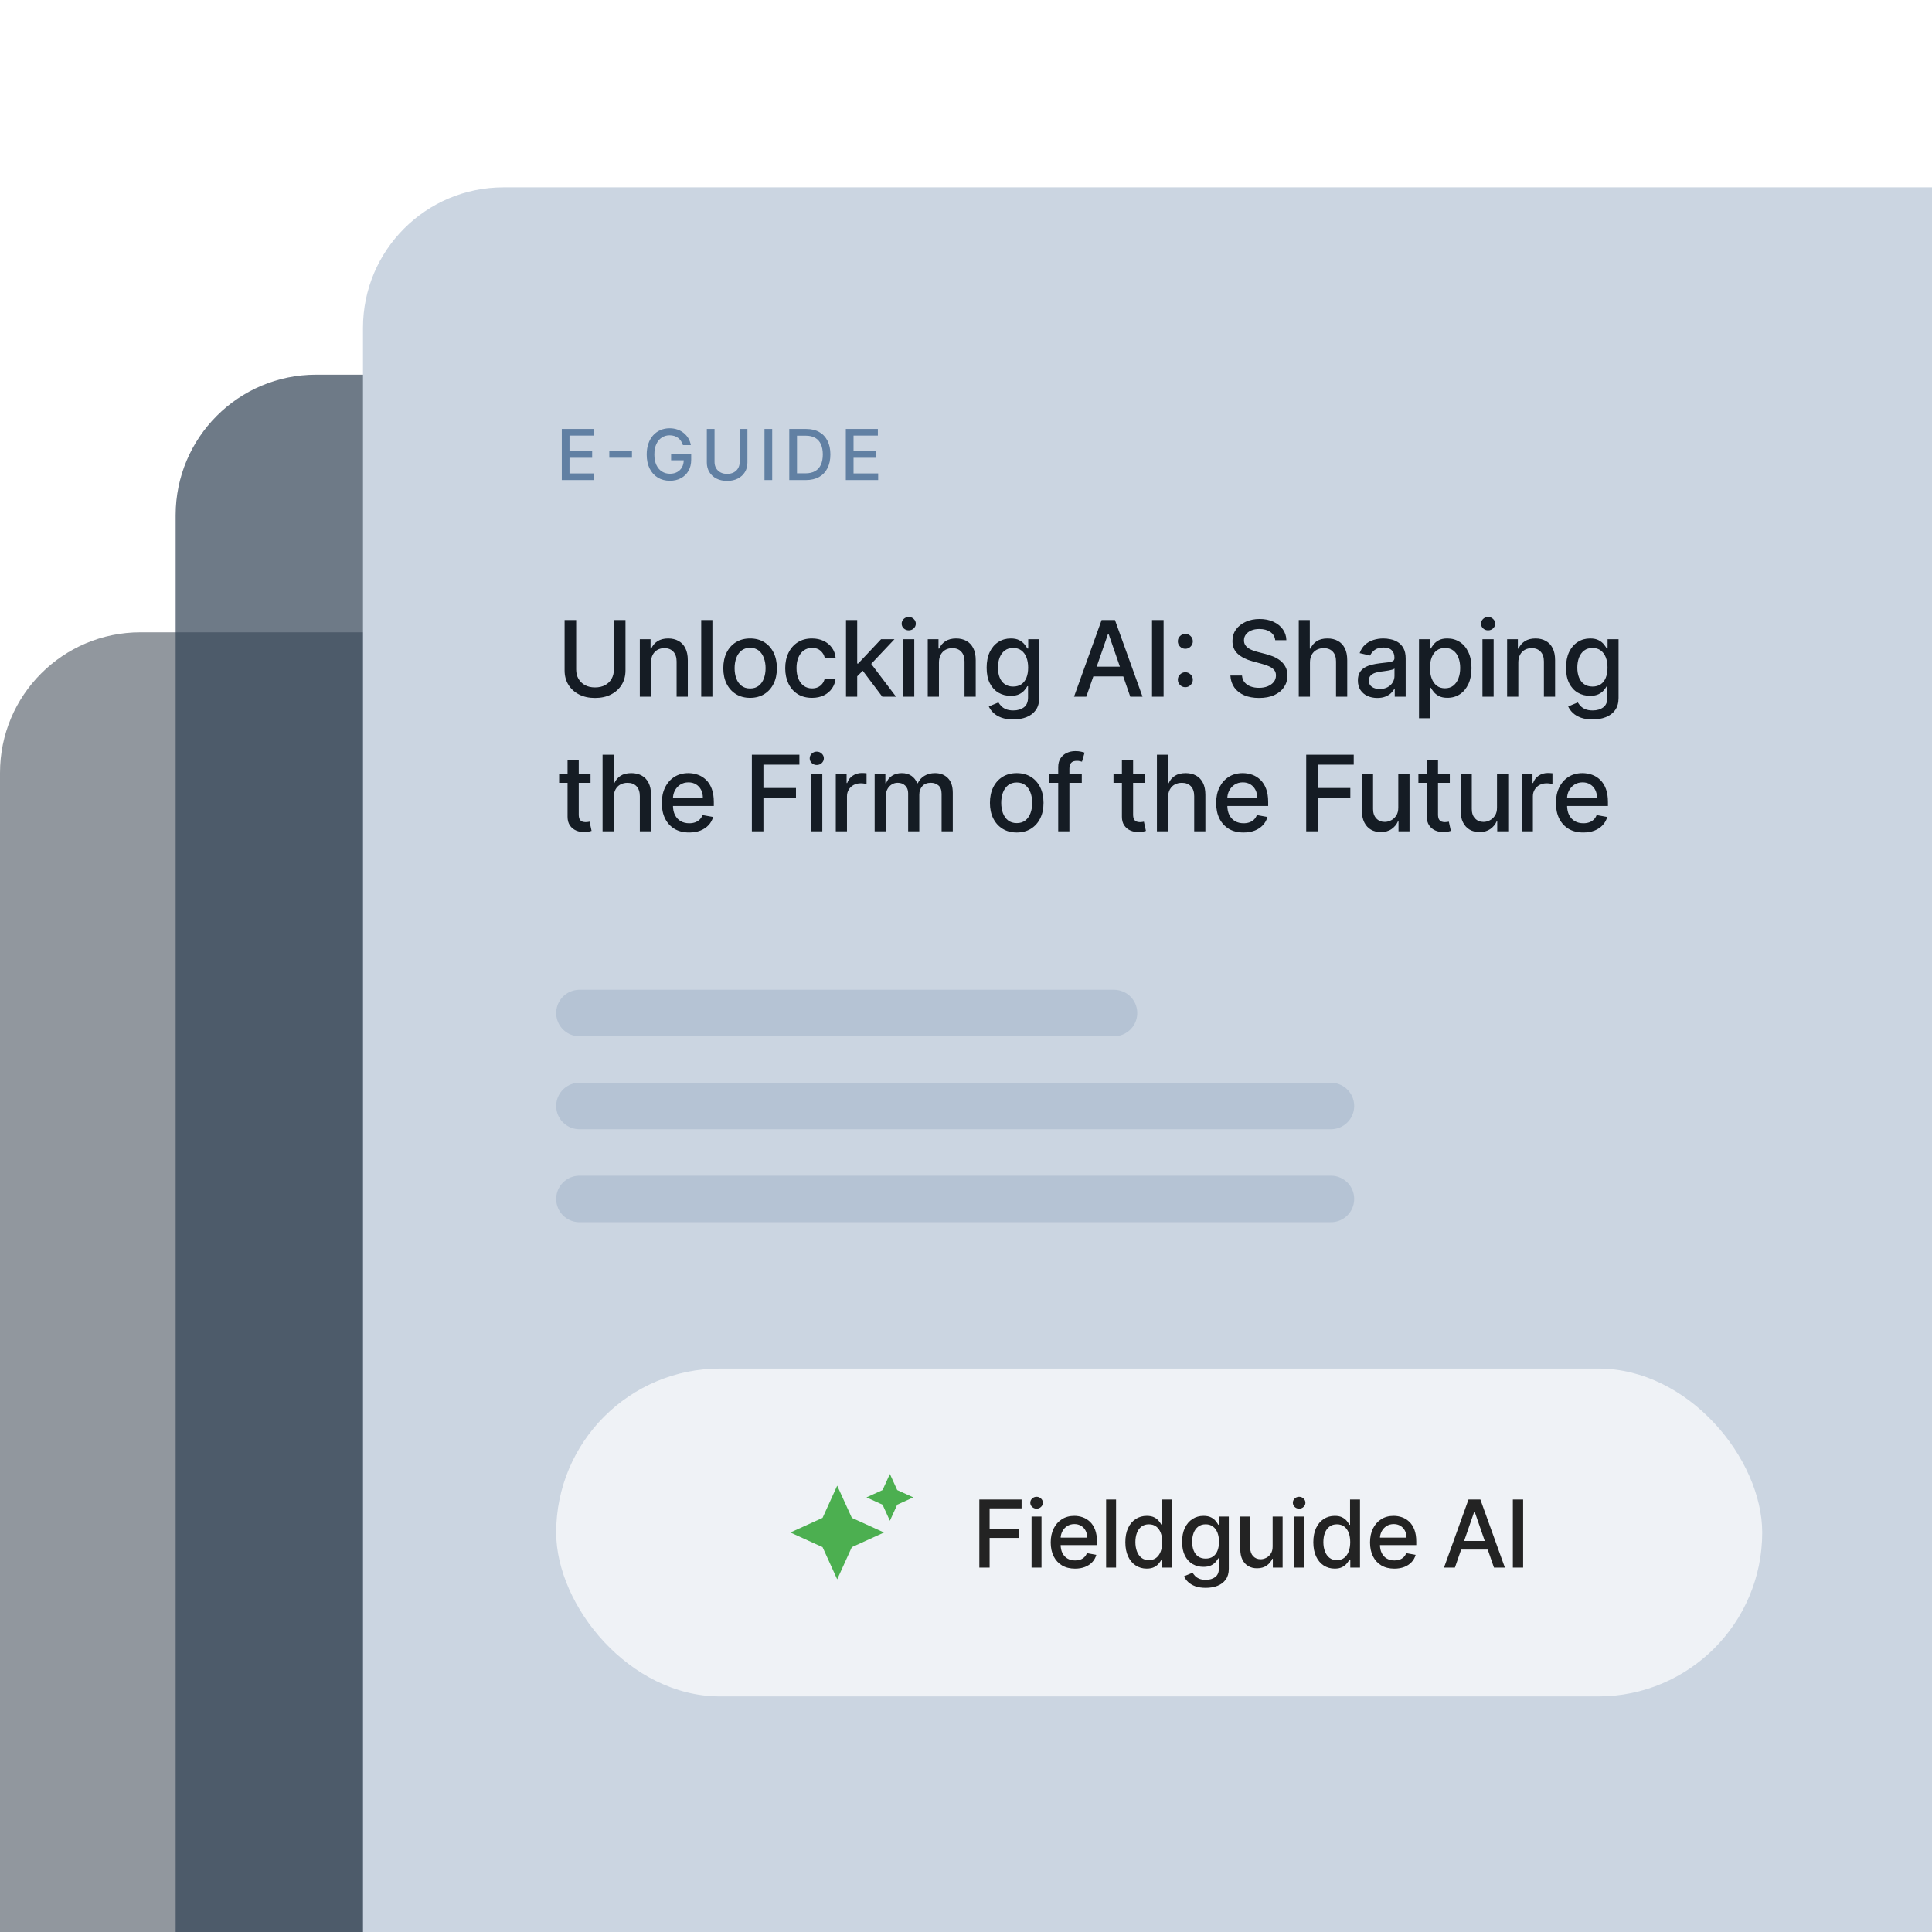
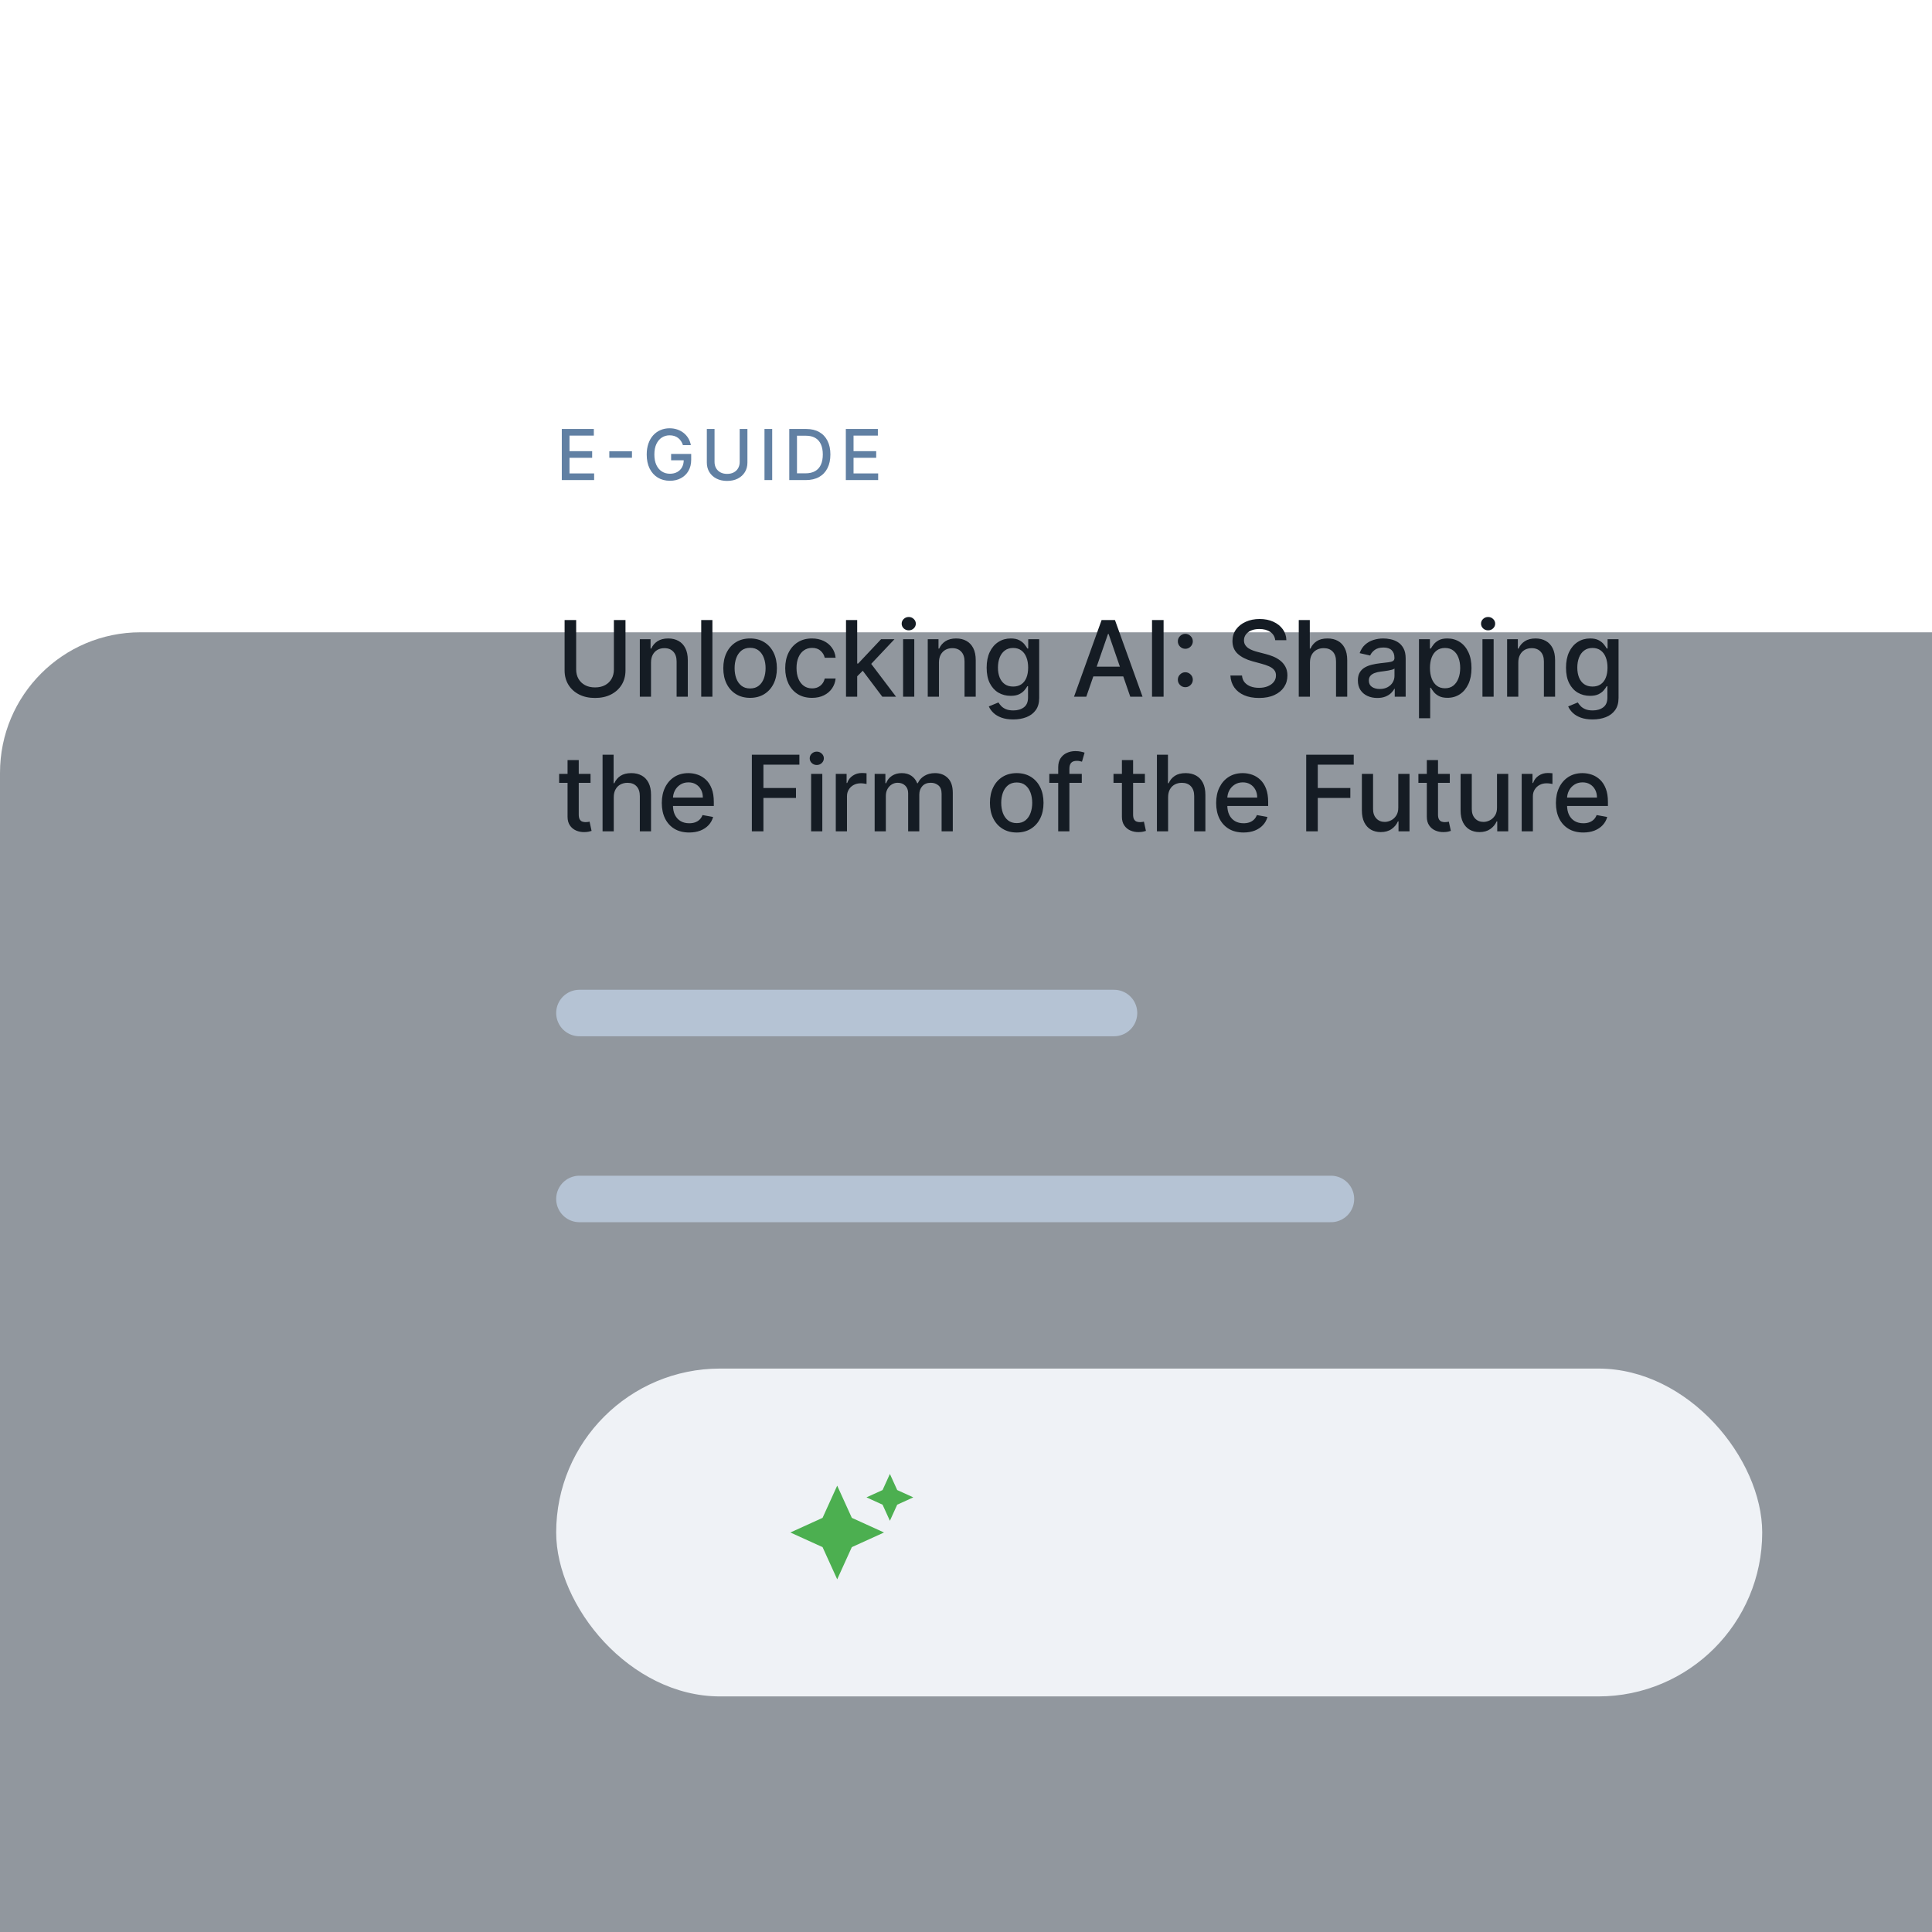
<svg xmlns="http://www.w3.org/2000/svg" width="330" height="330" viewBox="0 0 330 330" fill="none">
  <g clip-path="url(#clip0_826_86025)">
    <g opacity="0.5">
      <path d="M0 132C0 118.745 10.745 108 24 108H376C389.255 108 400 118.745 400 132V442H0V132Z" fill="#24303D" />
    </g>
    <g opacity="0.7">
-       <path d="M30 88C30 74.745 40.745 64 54 64H406C419.255 64 430 74.745 430 88V420H30V88Z" fill="#314154" />
-     </g>
-     <path d="M62 56C62 42.745 72.745 32 86 32H454C458.418 32 462 35.582 462 40V412H62V56Z" fill="#CBD5E1" />
+       </g>
    <path d="M95.959 82V73.273H101.43V74.406H97.276V77.065H101.145V78.195H97.276V80.867H101.482V82H95.959ZM107.944 77.082V78.19H104.074V77.082H107.944ZM116.65 76.03C116.568 75.771 116.457 75.54 116.318 75.335C116.181 75.128 116.018 74.952 115.828 74.807C115.637 74.659 115.42 74.547 115.176 74.47C114.934 74.394 114.669 74.355 114.379 74.355C113.887 74.355 113.444 74.481 113.049 74.734C112.654 74.987 112.342 75.358 112.112 75.847C111.885 76.332 111.771 76.928 111.771 77.632C111.771 78.34 111.886 78.938 112.116 79.426C112.346 79.915 112.662 80.285 113.062 80.538C113.463 80.791 113.919 80.918 114.43 80.918C114.904 80.918 115.318 80.821 115.67 80.628C116.025 80.435 116.299 80.162 116.493 79.81C116.689 79.454 116.787 79.037 116.787 78.557L117.127 78.621H114.63V77.534H118.061V78.527C118.061 79.26 117.904 79.896 117.592 80.436C117.282 80.973 116.853 81.388 116.305 81.68C115.76 81.973 115.135 82.119 114.43 82.119C113.64 82.119 112.947 81.938 112.35 81.574C111.757 81.21 111.294 80.695 110.961 80.027C110.629 79.356 110.463 78.561 110.463 77.641C110.463 76.945 110.559 76.32 110.752 75.766C110.946 75.212 111.217 74.742 111.566 74.355C111.919 73.966 112.332 73.669 112.806 73.465C113.284 73.257 113.805 73.153 114.37 73.153C114.842 73.153 115.281 73.223 115.687 73.362C116.096 73.501 116.46 73.699 116.778 73.954C117.099 74.21 117.365 74.514 117.575 74.867C117.785 75.216 117.927 75.604 118.001 76.03H116.65ZM126.344 73.273H127.665V79.013C127.665 79.624 127.522 80.165 127.235 80.636C126.948 81.105 126.545 81.474 126.025 81.744C125.505 82.011 124.896 82.145 124.197 82.145C123.501 82.145 122.893 82.011 122.373 81.744C121.853 81.474 121.45 81.105 121.163 80.636C120.876 80.165 120.732 79.624 120.732 79.013V73.273H122.049V78.906C122.049 79.301 122.136 79.652 122.309 79.959C122.485 80.266 122.734 80.507 123.055 80.683C123.376 80.856 123.756 80.943 124.197 80.943C124.64 80.943 125.022 80.856 125.343 80.683C125.667 80.507 125.914 80.266 126.085 79.959C126.258 79.652 126.344 79.301 126.344 78.906V73.273ZM131.897 73.273V82H130.58V73.273H131.897ZM137.64 82H134.814V73.273H137.729C138.584 73.273 139.319 73.447 139.932 73.797C140.546 74.144 141.016 74.642 141.343 75.293C141.672 75.94 141.837 76.717 141.837 77.624C141.837 78.533 141.671 79.314 141.338 79.967C141.009 80.621 140.532 81.124 139.907 81.476C139.282 81.825 138.526 82 137.64 82ZM136.131 80.849H137.567C138.232 80.849 138.784 80.724 139.225 80.474C139.665 80.222 139.995 79.856 140.213 79.379C140.432 78.899 140.542 78.314 140.542 77.624C140.542 76.939 140.432 76.358 140.213 75.881C139.998 75.403 139.675 75.041 139.246 74.794C138.817 74.547 138.284 74.423 137.648 74.423H136.131V80.849ZM144.474 82V73.273H149.946V74.406H145.791V77.065H149.661V78.195H145.791V80.867H149.997V82H144.474Z" fill="#6180A3" />
    <path d="M104.857 105.909H106.838V114.519C106.838 115.435 106.623 116.247 106.192 116.955C105.762 117.658 105.157 118.212 104.377 118.616C103.597 119.017 102.683 119.217 101.635 119.217C100.591 119.217 99.679 119.017 98.899 118.616C98.119 118.212 97.514 117.658 97.084 116.955C96.653 116.247 96.438 115.435 96.438 114.519V105.909H98.413V114.359C98.413 114.952 98.543 115.478 98.803 115.938C99.067 116.398 99.44 116.761 99.922 117.025C100.403 117.285 100.974 117.415 101.635 117.415C102.3 117.415 102.873 117.285 103.354 117.025C103.84 116.761 104.211 116.398 104.467 115.938C104.727 115.478 104.857 114.952 104.857 114.359V105.909ZM111.198 113.17V119H109.286V109.182H111.121V110.78H111.242C111.468 110.26 111.822 109.842 112.303 109.527C112.789 109.212 113.401 109.054 114.138 109.054C114.807 109.054 115.393 109.195 115.896 109.476C116.399 109.753 116.788 110.166 117.065 110.716C117.342 111.266 117.481 111.945 117.481 112.755V119H115.57V112.985C115.57 112.273 115.384 111.717 115.014 111.317C114.643 110.912 114.134 110.71 113.486 110.71C113.043 110.71 112.649 110.805 112.303 110.997C111.962 111.189 111.692 111.47 111.492 111.841C111.296 112.207 111.198 112.651 111.198 113.17ZM121.685 105.909V119H119.774V105.909H121.685ZM128.122 119.198C127.202 119.198 126.398 118.987 125.712 118.565C125.026 118.143 124.494 117.553 124.114 116.795C123.735 116.036 123.545 115.15 123.545 114.136C123.545 113.117 123.735 112.227 124.114 111.464C124.494 110.701 125.026 110.109 125.712 109.687C126.398 109.265 127.202 109.054 128.122 109.054C129.043 109.054 129.846 109.265 130.532 109.687C131.218 110.109 131.751 110.701 132.13 111.464C132.509 112.227 132.699 113.117 132.699 114.136C132.699 115.15 132.509 116.036 132.13 116.795C131.751 117.553 131.218 118.143 130.532 118.565C129.846 118.987 129.043 119.198 128.122 119.198ZM128.129 117.594C128.725 117.594 129.219 117.436 129.612 117.121C130.004 116.805 130.293 116.386 130.481 115.862C130.673 115.337 130.768 114.76 130.768 114.129C130.768 113.503 130.673 112.928 130.481 112.403C130.293 111.875 130.004 111.451 129.612 111.131C129.219 110.812 128.725 110.652 128.129 110.652C127.528 110.652 127.029 110.812 126.633 111.131C126.241 111.451 125.949 111.875 125.757 112.403C125.57 112.928 125.476 113.503 125.476 114.129C125.476 114.76 125.57 115.337 125.757 115.862C125.949 116.386 126.241 116.805 126.633 117.121C127.029 117.436 127.528 117.594 128.129 117.594ZM138.698 119.198C137.748 119.198 136.929 118.983 136.243 118.553C135.562 118.118 135.037 117.519 134.671 116.756C134.304 115.994 134.121 115.12 134.121 114.136C134.121 113.138 134.309 112.259 134.684 111.496C135.059 110.729 135.587 110.13 136.269 109.7C136.951 109.269 137.754 109.054 138.679 109.054C139.424 109.054 140.089 109.192 140.673 109.469C141.257 109.742 141.728 110.126 142.086 110.62C142.448 111.114 142.663 111.692 142.731 112.352H140.871C140.769 111.892 140.535 111.496 140.168 111.163C139.806 110.831 139.32 110.665 138.711 110.665C138.178 110.665 137.711 110.805 137.311 111.087C136.914 111.364 136.606 111.76 136.384 112.276C136.162 112.787 136.052 113.392 136.052 114.091C136.052 114.807 136.16 115.425 136.378 115.945C136.595 116.464 136.902 116.867 137.298 117.153C137.699 117.438 138.169 117.581 138.711 117.581C139.073 117.581 139.401 117.515 139.695 117.383C139.993 117.246 140.243 117.053 140.443 116.801C140.647 116.55 140.79 116.247 140.871 115.893H142.731C142.663 116.528 142.456 117.095 142.111 117.594C141.766 118.092 141.304 118.484 140.724 118.77C140.149 119.055 139.473 119.198 138.698 119.198ZM146.263 115.67L146.25 113.337H146.583L150.494 109.182H152.783L148.321 113.912H148.021L146.263 115.67ZM144.505 119V105.909H146.416V119H144.505ZM150.705 119L147.19 114.334L148.507 112.998L153.051 119H150.705ZM154.255 119V109.182H156.166V119H154.255ZM155.22 107.667C154.887 107.667 154.602 107.556 154.363 107.335C154.129 107.109 154.012 106.84 154.012 106.529C154.012 106.214 154.129 105.945 154.363 105.724C154.602 105.498 154.887 105.385 155.22 105.385C155.552 105.385 155.836 105.498 156.07 105.724C156.309 105.945 156.428 106.214 156.428 106.529C156.428 106.84 156.309 107.109 156.07 107.335C155.836 107.556 155.552 107.667 155.22 107.667ZM160.378 113.17V119H158.467V109.182H160.302V110.78H160.423C160.649 110.26 161.003 109.842 161.484 109.527C161.97 109.212 162.581 109.054 163.319 109.054C163.988 109.054 164.574 109.195 165.076 109.476C165.579 109.753 165.969 110.166 166.246 110.716C166.523 111.266 166.662 111.945 166.662 112.755V119H164.75V112.985C164.75 112.273 164.565 111.717 164.194 111.317C163.824 110.912 163.314 110.71 162.667 110.71C162.223 110.71 161.829 110.805 161.484 110.997C161.143 111.189 160.873 111.47 160.672 111.841C160.476 112.207 160.378 112.651 160.378 113.17ZM173.071 122.886C172.292 122.886 171.62 122.784 171.058 122.58C170.5 122.375 170.044 122.104 169.69 121.768C169.336 121.431 169.072 121.063 168.897 120.662L170.54 119.984C170.655 120.172 170.809 120.37 171 120.579C171.196 120.792 171.461 120.973 171.793 121.122C172.13 121.271 172.562 121.346 173.091 121.346C173.815 121.346 174.414 121.169 174.887 120.815C175.36 120.466 175.596 119.908 175.596 119.141V117.21H175.475C175.36 117.419 175.194 117.651 174.976 117.907C174.763 118.163 174.469 118.384 174.094 118.572C173.719 118.759 173.231 118.853 172.63 118.853C171.855 118.853 171.156 118.672 170.534 118.31C169.916 117.943 169.426 117.404 169.064 116.692C168.706 115.977 168.527 115.097 168.527 114.053C168.527 113.009 168.703 112.114 169.057 111.368C169.415 110.622 169.905 110.051 170.527 109.655C171.149 109.254 171.855 109.054 172.643 109.054C173.252 109.054 173.745 109.156 174.12 109.361C174.495 109.561 174.787 109.795 174.995 110.064C175.208 110.332 175.372 110.569 175.488 110.773H175.628V109.182H177.501V119.217C177.501 120.061 177.305 120.754 176.913 121.295C176.521 121.836 175.99 122.237 175.321 122.496C174.657 122.756 173.907 122.886 173.071 122.886ZM173.052 117.268C173.602 117.268 174.066 117.14 174.446 116.884C174.829 116.624 175.119 116.254 175.315 115.772C175.515 115.286 175.615 114.705 175.615 114.027C175.615 113.366 175.517 112.785 175.321 112.282C175.125 111.779 174.838 111.387 174.458 111.106C174.079 110.82 173.61 110.678 173.052 110.678C172.477 110.678 171.997 110.827 171.614 111.125C171.23 111.419 170.941 111.82 170.745 112.327C170.553 112.834 170.457 113.401 170.457 114.027C170.457 114.67 170.555 115.235 170.751 115.721C170.947 116.207 171.237 116.586 171.62 116.859C172.008 117.131 172.485 117.268 173.052 117.268ZM185.547 119H183.451L188.162 105.909H190.443L195.154 119H193.058L189.357 108.287H189.255L185.547 119ZM185.899 113.874H192.7V115.536H185.899V113.874ZM198.75 105.909V119H196.775V105.909H198.75ZM202.462 117.376C202.113 117.376 201.812 117.253 201.561 117.006C201.31 116.754 201.184 116.452 201.184 116.098C201.184 115.749 201.31 115.45 201.561 115.203C201.812 114.952 202.113 114.826 202.462 114.826C202.812 114.826 203.112 114.952 203.364 115.203C203.615 115.45 203.741 115.749 203.741 116.098C203.741 116.332 203.681 116.548 203.562 116.744C203.447 116.935 203.293 117.089 203.101 117.204C202.91 117.319 202.697 117.376 202.462 117.376ZM202.462 110.818C202.113 110.818 201.812 110.695 201.561 110.447C201.31 110.196 201.184 109.893 201.184 109.54C201.184 109.19 201.31 108.892 201.561 108.645C201.812 108.393 202.113 108.268 202.462 108.268C202.812 108.268 203.112 108.393 203.364 108.645C203.615 108.892 203.741 109.19 203.741 109.54C203.741 109.774 203.681 109.989 203.562 110.185C203.447 110.377 203.293 110.531 203.101 110.646C202.91 110.761 202.697 110.818 202.462 110.818ZM217.818 109.348C217.749 108.743 217.468 108.274 216.974 107.942C216.48 107.605 215.857 107.437 215.107 107.437C214.57 107.437 214.106 107.522 213.714 107.692C213.322 107.859 213.017 108.089 212.8 108.383C212.587 108.673 212.48 109.003 212.48 109.374C212.48 109.685 212.553 109.953 212.698 110.179C212.847 110.405 213.041 110.594 213.279 110.748C213.522 110.897 213.782 111.023 214.059 111.125C214.336 111.223 214.602 111.304 214.858 111.368L216.137 111.7C216.554 111.803 216.982 111.941 217.421 112.116C217.86 112.29 218.267 112.521 218.642 112.806C219.017 113.092 219.32 113.445 219.55 113.867C219.784 114.289 219.901 114.794 219.901 115.382C219.901 116.124 219.71 116.782 219.326 117.357C218.947 117.933 218.395 118.386 217.671 118.719C216.95 119.051 216.079 119.217 215.056 119.217C214.076 119.217 213.228 119.062 212.512 118.751C211.796 118.44 211.236 117.999 210.831 117.428C210.426 116.852 210.203 116.17 210.16 115.382H212.142C212.18 115.855 212.333 116.249 212.602 116.565C212.874 116.876 213.222 117.108 213.644 117.261C214.07 117.411 214.536 117.485 215.044 117.485C215.602 117.485 216.098 117.398 216.533 117.223C216.972 117.044 217.317 116.797 217.568 116.482C217.82 116.162 217.945 115.789 217.945 115.363C217.945 114.975 217.835 114.658 217.613 114.411C217.396 114.163 217.1 113.959 216.725 113.797C216.354 113.635 215.934 113.492 215.465 113.369L213.919 112.947C212.87 112.661 212.039 112.241 211.426 111.688C210.816 111.134 210.512 110.401 210.512 109.489C210.512 108.734 210.716 108.076 211.125 107.513C211.534 106.951 212.088 106.514 212.787 106.203C213.486 105.888 214.274 105.73 215.152 105.73C216.039 105.73 216.82 105.886 217.498 106.197C218.18 106.508 218.717 106.936 219.109 107.482C219.501 108.023 219.705 108.645 219.722 109.348H217.818ZM223.75 113.17V119H221.838V105.909H223.724V110.78H223.845C224.076 110.251 224.427 109.832 224.9 109.521C225.373 109.21 225.991 109.054 226.754 109.054C227.427 109.054 228.015 109.192 228.518 109.469C229.025 109.746 229.417 110.16 229.694 110.71C229.975 111.255 230.116 111.937 230.116 112.755V119H228.205V112.985C228.205 112.265 228.019 111.707 227.649 111.31C227.278 110.91 226.762 110.71 226.102 110.71C225.65 110.71 225.245 110.805 224.887 110.997C224.534 111.189 224.255 111.47 224.05 111.841C223.85 112.207 223.75 112.651 223.75 113.17ZM235.254 119.217C234.632 119.217 234.069 119.102 233.566 118.872C233.063 118.638 232.665 118.299 232.371 117.856C232.081 117.413 231.936 116.869 231.936 116.226C231.936 115.672 232.043 115.216 232.256 114.858C232.469 114.5 232.757 114.217 233.119 114.008C233.481 113.799 233.886 113.641 234.333 113.535C234.781 113.428 235.237 113.347 235.701 113.292C236.289 113.224 236.766 113.168 237.133 113.126C237.499 113.079 237.766 113.004 237.932 112.902C238.098 112.8 238.181 112.634 238.181 112.403V112.359C238.181 111.8 238.024 111.368 237.708 111.061C237.397 110.754 236.933 110.601 236.315 110.601C235.671 110.601 235.164 110.744 234.793 111.029C234.427 111.31 234.173 111.624 234.033 111.969L232.237 111.56C232.45 110.963 232.761 110.482 233.17 110.115C233.583 109.744 234.058 109.476 234.595 109.31C235.132 109.139 235.697 109.054 236.289 109.054C236.681 109.054 237.097 109.101 237.536 109.195C237.979 109.284 238.392 109.45 238.776 109.693C239.163 109.936 239.481 110.283 239.728 110.735C239.975 111.183 240.099 111.764 240.099 112.48V119H238.232V117.658H238.156C238.032 117.905 237.847 118.148 237.6 118.386C237.352 118.625 237.035 118.823 236.647 118.981C236.259 119.138 235.795 119.217 235.254 119.217ZM235.669 117.683C236.198 117.683 236.649 117.579 237.024 117.37C237.404 117.161 237.691 116.888 237.887 116.552C238.087 116.211 238.188 115.847 238.188 115.459V114.193C238.119 114.261 237.987 114.325 237.791 114.385C237.6 114.44 237.38 114.489 237.133 114.532C236.886 114.57 236.645 114.607 236.411 114.641C236.176 114.67 235.98 114.696 235.823 114.717C235.452 114.764 235.113 114.843 234.806 114.954C234.504 115.065 234.261 115.224 234.078 115.433C233.899 115.638 233.809 115.911 233.809 116.251C233.809 116.724 233.984 117.082 234.333 117.325C234.683 117.564 235.128 117.683 235.669 117.683ZM242.374 122.682V109.182H244.241V110.773H244.401C244.512 110.569 244.671 110.332 244.88 110.064C245.089 109.795 245.379 109.561 245.749 109.361C246.12 109.156 246.61 109.054 247.22 109.054C248.012 109.054 248.72 109.254 249.342 109.655C249.964 110.055 250.452 110.633 250.806 111.387C251.164 112.141 251.343 113.049 251.343 114.11C251.343 115.171 251.166 116.081 250.812 116.839C250.458 117.594 249.973 118.175 249.355 118.585C248.737 118.989 248.031 119.192 247.239 119.192C246.642 119.192 246.154 119.092 245.775 118.891C245.4 118.691 245.106 118.457 244.893 118.188C244.68 117.92 244.516 117.681 244.401 117.472H244.286V122.682H242.374ZM244.247 114.091C244.247 114.781 244.348 115.386 244.548 115.906C244.748 116.426 245.038 116.833 245.417 117.127C245.796 117.417 246.261 117.562 246.811 117.562C247.382 117.562 247.859 117.411 248.242 117.108C248.626 116.801 248.916 116.386 249.112 115.862C249.312 115.337 249.412 114.747 249.412 114.091C249.412 113.443 249.314 112.862 249.118 112.346C248.926 111.83 248.637 111.423 248.249 111.125C247.865 110.827 247.386 110.678 246.811 110.678C246.257 110.678 245.788 110.82 245.404 111.106C245.025 111.391 244.737 111.79 244.541 112.301C244.345 112.812 244.247 113.409 244.247 114.091ZM253.214 119V109.182H255.125V119H253.214ZM254.179 107.667C253.847 107.667 253.561 107.556 253.323 107.335C253.088 107.109 252.971 106.84 252.971 106.529C252.971 106.214 253.088 105.945 253.323 105.724C253.561 105.498 253.847 105.385 254.179 105.385C254.511 105.385 254.795 105.498 255.029 105.724C255.268 105.945 255.387 106.214 255.387 106.529C255.387 106.84 255.268 107.109 255.029 107.335C254.795 107.556 254.511 107.667 254.179 107.667ZM259.338 113.17V119H257.426V109.182H259.261V110.78H259.382C259.608 110.26 259.962 109.842 260.443 109.527C260.929 109.212 261.541 109.054 262.278 109.054C262.947 109.054 263.533 109.195 264.036 109.476C264.538 109.753 264.928 110.166 265.205 110.716C265.482 111.266 265.621 111.945 265.621 112.755V119H263.71V112.985C263.71 112.273 263.524 111.717 263.154 111.317C262.783 110.912 262.274 110.71 261.626 110.71C261.183 110.71 260.788 110.805 260.443 110.997C260.102 111.189 259.832 111.47 259.632 111.841C259.436 112.207 259.338 112.651 259.338 113.17ZM272.031 122.886C271.251 122.886 270.58 122.784 270.017 122.58C269.459 122.375 269.003 122.104 268.649 121.768C268.295 121.431 268.031 121.063 267.857 120.662L269.499 119.984C269.614 120.172 269.768 120.37 269.96 120.579C270.156 120.792 270.42 120.973 270.752 121.122C271.089 121.271 271.521 121.346 272.05 121.346C272.774 121.346 273.373 121.169 273.846 120.815C274.319 120.466 274.555 119.908 274.555 119.141V117.21H274.434C274.319 117.419 274.153 117.651 273.935 117.907C273.722 118.163 273.428 118.384 273.053 118.572C272.678 118.759 272.19 118.853 271.59 118.853C270.814 118.853 270.115 118.672 269.493 118.31C268.875 117.943 268.385 117.404 268.023 116.692C267.665 115.977 267.486 115.097 267.486 114.053C267.486 113.009 267.663 112.114 268.016 111.368C268.374 110.622 268.864 110.051 269.487 109.655C270.109 109.254 270.814 109.054 271.602 109.054C272.212 109.054 272.704 109.156 273.079 109.361C273.454 109.561 273.746 109.795 273.955 110.064C274.168 110.332 274.332 110.569 274.447 110.773H274.587V109.182H276.46V119.217C276.46 120.061 276.264 120.754 275.872 121.295C275.48 121.836 274.95 122.237 274.281 122.496C273.616 122.756 272.866 122.886 272.031 122.886ZM272.011 117.268C272.561 117.268 273.026 117.14 273.405 116.884C273.788 116.624 274.078 116.254 274.274 115.772C274.474 115.286 274.575 114.705 274.575 114.027C274.575 113.366 274.477 112.785 274.281 112.282C274.085 111.779 273.797 111.387 273.418 111.106C273.038 110.82 272.57 110.678 272.011 110.678C271.436 110.678 270.957 110.827 270.573 111.125C270.19 111.419 269.9 111.82 269.704 112.327C269.512 112.834 269.416 113.401 269.416 114.027C269.416 114.67 269.514 115.235 269.71 115.721C269.906 116.207 270.196 116.586 270.58 116.859C270.967 117.131 271.445 117.268 272.011 117.268ZM100.868 132.182V133.716H95.505V132.182H100.868ZM96.943 129.83H98.854V139.117C98.854 139.488 98.91 139.767 99.021 139.955C99.131 140.138 99.274 140.263 99.449 140.332C99.628 140.396 99.822 140.428 100.031 140.428C100.184 140.428 100.318 140.417 100.433 140.396C100.548 140.374 100.638 140.357 100.702 140.344L101.047 141.923C100.936 141.966 100.778 142.009 100.574 142.051C100.369 142.098 100.114 142.124 99.807 142.128C99.304 142.136 98.835 142.047 98.401 141.859C97.966 141.672 97.614 141.382 97.346 140.99C97.077 140.598 96.943 140.106 96.943 139.513V129.83ZM104.834 136.17V142H102.923V128.909H104.809V133.78H104.93C105.16 133.251 105.512 132.832 105.985 132.521C106.458 132.21 107.076 132.054 107.838 132.054C108.512 132.054 109.1 132.192 109.603 132.469C110.11 132.746 110.502 133.16 110.779 133.71C111.06 134.255 111.201 134.937 111.201 135.755V142H109.289V135.985C109.289 135.265 109.104 134.707 108.733 134.31C108.363 133.91 107.847 133.71 107.186 133.71C106.735 133.71 106.33 133.805 105.972 133.997C105.618 134.189 105.339 134.47 105.135 134.841C104.934 135.207 104.834 135.651 104.834 136.17ZM117.713 142.198C116.745 142.198 115.912 141.991 115.213 141.578C114.519 141.161 113.982 140.575 113.603 139.82C113.228 139.062 113.04 138.173 113.04 137.155C113.04 136.149 113.228 135.263 113.603 134.496C113.982 133.729 114.51 133.13 115.188 132.7C115.87 132.269 116.666 132.054 117.578 132.054C118.132 132.054 118.669 132.146 119.189 132.329C119.709 132.512 120.176 132.8 120.589 133.192C121.002 133.584 121.328 134.093 121.567 134.719C121.806 135.342 121.925 136.098 121.925 136.989V137.666H114.12V136.234H120.052C120.052 135.732 119.95 135.286 119.745 134.898C119.541 134.506 119.253 134.197 118.882 133.972C118.516 133.746 118.086 133.633 117.591 133.633C117.054 133.633 116.586 133.765 116.185 134.029C115.789 134.289 115.482 134.63 115.265 135.052C115.051 135.469 114.945 135.923 114.945 136.413V137.532C114.945 138.188 115.06 138.746 115.29 139.207C115.524 139.667 115.85 140.018 116.268 140.261C116.686 140.5 117.174 140.619 117.732 140.619C118.094 140.619 118.424 140.568 118.723 140.466C119.021 140.359 119.279 140.202 119.496 139.993C119.713 139.784 119.88 139.526 119.995 139.219L121.804 139.545C121.659 140.078 121.399 140.545 121.024 140.945C120.653 141.342 120.186 141.651 119.624 141.872C119.066 142.089 118.429 142.198 117.713 142.198ZM128.423 142V128.909H136.541V130.609H130.398V134.598H135.959V136.292H130.398V142H128.423ZM138.546 142V132.182H140.457V142H138.546ZM139.511 130.667C139.179 130.667 138.893 130.556 138.655 130.335C138.42 130.109 138.303 129.84 138.303 129.529C138.303 129.214 138.42 128.945 138.655 128.724C138.893 128.498 139.179 128.385 139.511 128.385C139.844 128.385 140.127 128.498 140.361 128.724C140.6 128.945 140.719 129.214 140.719 129.529C140.719 129.84 140.6 130.109 140.361 130.335C140.127 130.556 139.844 130.667 139.511 130.667ZM142.759 142V132.182H144.606V133.741H144.708C144.887 133.213 145.202 132.798 145.654 132.495C146.11 132.188 146.626 132.035 147.201 132.035C147.32 132.035 147.461 132.039 147.623 132.048C147.789 132.056 147.919 132.067 148.013 132.08V133.908C147.936 133.886 147.8 133.863 147.604 133.837C147.408 133.808 147.212 133.793 147.016 133.793C146.564 133.793 146.161 133.888 145.808 134.08C145.458 134.268 145.181 134.53 144.977 134.866C144.772 135.199 144.67 135.578 144.67 136.004V142H142.759ZM149.397 142V132.182H151.231V133.78H151.353C151.557 133.239 151.892 132.817 152.356 132.514C152.821 132.207 153.377 132.054 154.025 132.054C154.681 132.054 155.231 132.207 155.674 132.514C156.121 132.821 156.451 133.243 156.665 133.78H156.767C157.001 133.256 157.374 132.838 157.885 132.527C158.397 132.212 159.006 132.054 159.714 132.054C160.604 132.054 161.331 132.333 161.893 132.891C162.46 133.45 162.743 134.291 162.743 135.416V142H160.832V135.595C160.832 134.93 160.651 134.449 160.289 134.151C159.927 133.852 159.494 133.703 158.991 133.703C158.369 133.703 157.885 133.895 157.54 134.278C157.195 134.658 157.022 135.146 157.022 135.742V142H155.118V135.474C155.118 134.941 154.951 134.513 154.619 134.189C154.287 133.865 153.854 133.703 153.321 133.703C152.959 133.703 152.625 133.799 152.318 133.991C152.015 134.178 151.77 134.44 151.583 134.777C151.4 135.114 151.308 135.504 151.308 135.947V142H149.397ZM173.664 142.198C172.744 142.198 171.941 141.987 171.254 141.565C170.568 141.143 170.036 140.553 169.656 139.795C169.277 139.036 169.088 138.15 169.088 137.136C169.088 136.117 169.277 135.227 169.656 134.464C170.036 133.701 170.568 133.109 171.254 132.687C171.941 132.265 172.744 132.054 173.664 132.054C174.585 132.054 175.388 132.265 176.074 132.687C176.76 133.109 177.293 133.701 177.672 134.464C178.051 135.227 178.241 136.117 178.241 137.136C178.241 138.15 178.051 139.036 177.672 139.795C177.293 140.553 176.76 141.143 176.074 141.565C175.388 141.987 174.585 142.198 173.664 142.198ZM173.671 140.594C174.267 140.594 174.762 140.436 175.154 140.121C175.546 139.805 175.835 139.386 176.023 138.862C176.215 138.337 176.311 137.76 176.311 137.129C176.311 136.503 176.215 135.928 176.023 135.403C175.835 134.875 175.546 134.451 175.154 134.131C174.762 133.812 174.267 133.652 173.671 133.652C173.07 133.652 172.571 133.812 172.175 134.131C171.783 134.451 171.491 134.875 171.299 135.403C171.112 135.928 171.018 136.503 171.018 137.129C171.018 137.76 171.112 138.337 171.299 138.862C171.491 139.386 171.783 139.805 172.175 140.121C172.571 140.436 173.07 140.594 173.671 140.594ZM184.777 132.182V133.716H179.229V132.182H184.777ZM180.75 142V131.044C180.75 130.43 180.884 129.921 181.153 129.516C181.421 129.107 181.777 128.803 182.22 128.602C182.663 128.398 183.145 128.295 183.665 128.295C184.048 128.295 184.376 128.327 184.649 128.391C184.922 128.451 185.124 128.506 185.256 128.558L184.809 130.104C184.719 130.079 184.604 130.049 184.464 130.015C184.323 129.977 184.153 129.957 183.952 129.957C183.488 129.957 183.155 130.072 182.955 130.303C182.759 130.533 182.661 130.865 182.661 131.3V142H180.75ZM195.556 132.182V133.716H190.193V132.182H195.556ZM191.631 129.83H193.542V139.117C193.542 139.488 193.598 139.767 193.708 139.955C193.819 140.138 193.962 140.263 194.137 140.332C194.316 140.396 194.509 140.428 194.718 140.428C194.872 140.428 195.006 140.417 195.121 140.396C195.236 140.374 195.326 140.357 195.389 140.344L195.735 141.923C195.624 141.966 195.466 142.009 195.262 142.051C195.057 142.098 194.801 142.124 194.495 142.128C193.992 142.136 193.523 142.047 193.088 141.859C192.654 141.672 192.302 141.382 192.034 140.99C191.765 140.598 191.631 140.106 191.631 139.513V129.83ZM199.522 136.17V142H197.611V128.909H199.496V133.78H199.618C199.848 133.251 200.2 132.832 200.673 132.521C201.146 132.21 201.763 132.054 202.526 132.054C203.2 132.054 203.788 132.192 204.29 132.469C204.798 132.746 205.19 133.16 205.467 133.71C205.748 134.255 205.888 134.937 205.888 135.755V142H203.977V135.985C203.977 135.265 203.792 134.707 203.421 134.31C203.05 133.91 202.535 133.71 201.874 133.71C201.423 133.71 201.018 133.805 200.66 133.997C200.306 134.189 200.027 134.47 199.822 134.841C199.622 135.207 199.522 135.651 199.522 136.17ZM212.4 142.198C211.433 142.198 210.6 141.991 209.901 141.578C209.207 141.161 208.67 140.575 208.29 139.82C207.915 139.062 207.728 138.173 207.728 137.155C207.728 136.149 207.915 135.263 208.29 134.496C208.67 133.729 209.198 133.13 209.876 132.7C210.557 132.269 211.354 132.054 212.266 132.054C212.82 132.054 213.357 132.146 213.877 132.329C214.397 132.512 214.863 132.8 215.277 133.192C215.69 133.584 216.016 134.093 216.255 134.719C216.493 135.342 216.613 136.098 216.613 136.989V137.666H208.808V136.234H214.74C214.74 135.732 214.638 135.286 214.433 134.898C214.229 134.506 213.941 134.197 213.57 133.972C213.204 133.746 212.773 133.633 212.279 133.633C211.742 133.633 211.273 133.765 210.873 134.029C210.476 134.289 210.17 134.63 209.952 135.052C209.739 135.469 209.633 135.923 209.633 136.413V137.532C209.633 138.188 209.748 138.746 209.978 139.207C210.212 139.667 210.538 140.018 210.956 140.261C211.373 140.5 211.861 140.619 212.42 140.619C212.782 140.619 213.112 140.568 213.41 140.466C213.709 140.359 213.966 140.202 214.184 139.993C214.401 139.784 214.567 139.526 214.682 139.219L216.491 139.545C216.346 140.078 216.086 140.545 215.711 140.945C215.341 141.342 214.874 141.651 214.312 141.872C213.753 142.089 213.116 142.198 212.4 142.198ZM223.11 142V128.909H231.228V130.609H225.086V134.598H230.647V136.292H225.086V142H223.11ZM238.838 137.928V132.182H240.756V142H238.876V140.3H238.774C238.548 140.824 238.186 141.261 237.688 141.61C237.193 141.955 236.577 142.128 235.84 142.128C235.21 142.128 234.651 141.989 234.166 141.712C233.684 141.431 233.305 141.016 233.028 140.466C232.755 139.916 232.619 139.237 232.619 138.427V132.182H234.53V138.197C234.53 138.866 234.715 139.398 235.086 139.795C235.457 140.191 235.938 140.389 236.531 140.389C236.889 140.389 237.244 140.3 237.598 140.121C237.956 139.942 238.252 139.671 238.487 139.309C238.725 138.947 238.842 138.487 238.838 137.928ZM247.637 132.182V133.716H242.274V132.182H247.637ZM243.712 129.83H245.623V139.117C245.623 139.488 245.679 139.767 245.79 139.955C245.9 140.138 246.043 140.263 246.218 140.332C246.397 140.396 246.591 140.428 246.799 140.428C246.953 140.428 247.087 140.417 247.202 140.396C247.317 140.374 247.407 140.357 247.471 140.344L247.816 141.923C247.705 141.966 247.547 142.009 247.343 142.051C247.138 142.098 246.883 142.124 246.576 142.128C246.073 142.136 245.604 142.047 245.169 141.859C244.735 141.672 244.383 141.382 244.115 140.99C243.846 140.598 243.712 140.106 243.712 139.513V129.83ZM255.7 137.928V132.182H257.618V142H255.739V140.3H255.637C255.411 140.824 255.048 141.261 254.55 141.61C254.056 141.955 253.44 142.128 252.703 142.128C252.072 142.128 251.514 141.989 251.028 141.712C250.546 141.431 250.167 141.016 249.89 140.466C249.617 139.916 249.481 139.237 249.481 138.427V132.182H251.392V138.197C251.392 138.866 251.578 139.398 251.948 139.795C252.319 140.191 252.801 140.389 253.393 140.389C253.751 140.389 254.107 140.3 254.46 140.121C254.818 139.942 255.114 139.671 255.349 139.309C255.588 138.947 255.705 138.487 255.7 137.928ZM259.916 142V132.182H261.763V133.741H261.866C262.045 133.213 262.36 132.798 262.812 132.495C263.268 132.188 263.783 132.035 264.359 132.035C264.478 132.035 264.618 132.039 264.78 132.048C264.947 132.056 265.077 132.067 265.17 132.08V133.908C265.094 133.886 264.957 133.863 264.761 133.837C264.565 133.808 264.369 133.793 264.173 133.793C263.721 133.793 263.319 133.888 262.965 134.08C262.616 134.268 262.339 134.53 262.134 134.866C261.93 135.199 261.827 135.578 261.827 136.004V142H259.916ZM270.434 142.198C269.467 142.198 268.634 141.991 267.935 141.578C267.24 141.161 266.703 140.575 266.324 139.82C265.949 139.062 265.762 138.173 265.762 137.155C265.762 136.149 265.949 135.263 266.324 134.496C266.703 133.729 267.232 133.13 267.909 132.7C268.591 132.269 269.388 132.054 270.3 132.054C270.854 132.054 271.391 132.146 271.911 132.329C272.431 132.512 272.897 132.8 273.311 133.192C273.724 133.584 274.05 134.093 274.289 134.719C274.527 135.342 274.647 136.098 274.647 136.989V137.666H266.842V136.234H272.774C272.774 135.732 272.671 135.286 272.467 134.898C272.262 134.506 271.975 134.197 271.604 133.972C271.237 133.746 270.807 133.633 270.313 133.633C269.776 133.633 269.307 133.765 268.907 134.029C268.51 134.289 268.203 134.63 267.986 135.052C267.773 135.469 267.666 135.923 267.666 136.413V137.532C267.666 138.188 267.782 138.746 268.012 139.207C268.246 139.667 268.572 140.018 268.99 140.261C269.407 140.5 269.895 140.619 270.453 140.619C270.816 140.619 271.146 140.568 271.444 140.466C271.742 140.359 272 140.202 272.218 139.993C272.435 139.784 272.601 139.526 272.716 139.219L274.525 139.545C274.38 140.078 274.12 140.545 273.745 140.945C273.375 141.342 272.908 141.651 272.345 141.872C271.787 142.089 271.15 142.198 270.434 142.198Z" fill="#151C24" />
    <line x1="98.97" y1="173.03" x2="190.281" y2="173.03" stroke="#B5C3D4" stroke-width="7.94" stroke-linecap="round" />
-     <line x1="98.97" y1="188.91" x2="227.335" y2="188.91" stroke="#B5C3D4" stroke-width="7.94" stroke-linecap="round" />
    <line x1="98.97" y1="204.791" x2="227.335" y2="204.791" stroke="#B5C3D4" stroke-width="7.94" stroke-linecap="round" />
    <g filter="url(#filter0_d_826_86025)">
      <rect x="95" y="232.761" width="206" height="56" rx="28" fill="#EFF2F6" />
      <path d="M152 258.761L153.25 256.011L156 254.761L153.25 253.511L152 250.761L150.75 253.511L148 254.761L150.75 256.011L152 258.761Z" fill="#4CAF50" />
      <path d="M145.5 258.261L143 252.761L140.5 258.261L135 260.761L140.5 263.261L143 268.761L145.5 263.261L151 260.761L145.5 258.261Z" fill="#4CAF50" />
-       <path d="M167.278 266.761V255.124H174.494V256.636H169.034V260.181H173.977V261.687H169.034V266.761H167.278ZM176.197 266.761V258.033H177.896V266.761H176.197ZM177.055 256.687C176.76 256.687 176.506 256.588 176.294 256.391C176.085 256.191 175.981 255.952 175.981 255.676C175.981 255.395 176.085 255.157 176.294 254.96C176.506 254.759 176.76 254.658 177.055 254.658C177.35 254.658 177.602 254.759 177.811 254.96C178.023 255.157 178.129 255.395 178.129 255.676C178.129 255.952 178.023 256.191 177.811 256.391C177.602 256.588 177.35 256.687 177.055 256.687ZM183.623 266.937C182.763 266.937 182.022 266.753 181.401 266.386C180.784 266.015 180.306 265.494 179.969 264.823C179.636 264.149 179.469 263.359 179.469 262.454C179.469 261.56 179.636 260.772 179.969 260.09C180.306 259.408 180.776 258.876 181.378 258.494C181.985 258.111 182.693 257.92 183.503 257.92C183.996 257.92 184.473 258.001 184.935 258.164C185.397 258.327 185.812 258.583 186.18 258.931C186.547 259.28 186.837 259.732 187.049 260.289C187.261 260.842 187.367 261.515 187.367 262.306V262.908H180.43V261.636H185.702C185.702 261.189 185.611 260.793 185.43 260.448C185.248 260.1 184.992 259.825 184.663 259.624C184.337 259.424 183.954 259.323 183.515 259.323C183.038 259.323 182.621 259.441 182.265 259.676C181.913 259.907 181.64 260.21 181.447 260.585C181.257 260.956 181.163 261.359 181.163 261.795V262.789C181.163 263.372 181.265 263.869 181.469 264.278C181.678 264.687 181.967 264.999 182.339 265.215C182.71 265.427 183.144 265.533 183.64 265.533C183.962 265.533 184.255 265.488 184.521 265.397C184.786 265.302 185.015 265.162 185.208 264.977C185.401 264.791 185.549 264.562 185.651 264.289L187.259 264.579C187.13 265.052 186.899 265.467 186.566 265.823C186.236 266.176 185.822 266.45 185.322 266.647C184.825 266.84 184.259 266.937 183.623 266.937ZM190.631 255.124V266.761H188.932V255.124H190.631ZM195.863 266.931C195.159 266.931 194.53 266.751 193.977 266.391C193.428 266.028 192.996 265.511 192.682 264.84C192.371 264.166 192.216 263.357 192.216 262.414C192.216 261.471 192.373 260.664 192.687 259.994C193.006 259.323 193.441 258.81 193.994 258.454C194.547 258.098 195.174 257.92 195.875 257.92C196.416 257.92 196.852 258.011 197.182 258.193C197.515 258.371 197.773 258.579 197.954 258.818C198.14 259.056 198.284 259.266 198.386 259.448H198.488V255.124H200.187V266.761H198.528V265.403H198.386C198.284 265.588 198.136 265.801 197.943 266.039C197.754 266.278 197.492 266.486 197.159 266.664C196.826 266.842 196.394 266.931 195.863 266.931ZM196.238 265.482C196.727 265.482 197.14 265.354 197.477 265.096C197.818 264.835 198.076 264.473 198.25 264.011C198.428 263.549 198.517 263.011 198.517 262.397C198.517 261.791 198.43 261.261 198.256 260.806C198.081 260.352 197.826 259.997 197.488 259.744C197.151 259.49 196.735 259.363 196.238 259.363C195.727 259.363 195.301 259.496 194.96 259.761C194.619 260.026 194.362 260.388 194.187 260.846C194.017 261.304 193.932 261.821 193.932 262.397C193.932 262.98 194.019 263.505 194.193 263.971C194.367 264.437 194.625 264.806 194.966 265.079C195.31 265.348 195.735 265.482 196.238 265.482ZM205.951 270.215C205.258 270.215 204.661 270.124 204.161 269.943C203.665 269.761 203.26 269.52 202.945 269.221C202.631 268.922 202.396 268.594 202.241 268.238L203.701 267.636C203.803 267.802 203.94 267.979 204.11 268.164C204.284 268.354 204.519 268.515 204.815 268.647C205.114 268.78 205.498 268.846 205.968 268.846C206.612 268.846 207.144 268.689 207.565 268.374C207.985 268.064 208.195 267.568 208.195 266.886V265.17H208.088C207.985 265.355 207.838 265.562 207.644 265.789C207.455 266.016 207.194 266.213 206.86 266.38C206.527 266.547 206.093 266.63 205.559 266.63C204.87 266.63 204.248 266.469 203.695 266.147C203.146 265.821 202.711 265.342 202.389 264.71C202.07 264.073 201.911 263.291 201.911 262.363C201.911 261.435 202.069 260.64 202.383 259.977C202.701 259.314 203.137 258.806 203.69 258.454C204.243 258.098 204.87 257.92 205.57 257.92C206.112 257.92 206.55 258.011 206.883 258.193C207.216 258.371 207.476 258.579 207.661 258.818C207.851 259.056 207.997 259.266 208.099 259.448H208.224V258.033H209.889V266.954C209.889 267.704 209.714 268.319 209.366 268.801C209.017 269.282 208.546 269.638 207.951 269.869C207.36 270.1 206.694 270.215 205.951 270.215ZM205.934 265.221C206.423 265.221 206.836 265.107 207.173 264.88C207.514 264.649 207.771 264.319 207.945 263.891C208.123 263.46 208.213 262.943 208.213 262.34C208.213 261.753 208.125 261.236 207.951 260.789C207.777 260.342 207.521 259.994 207.184 259.744C206.847 259.49 206.43 259.363 205.934 259.363C205.423 259.363 204.997 259.496 204.656 259.761C204.315 260.022 204.057 260.378 203.883 260.829C203.713 261.28 203.627 261.783 203.627 262.34C203.627 262.912 203.714 263.414 203.889 263.846C204.063 264.278 204.32 264.615 204.661 264.857C205.006 265.1 205.43 265.221 205.934 265.221ZM217.375 263.141V258.033H219.08V266.761H217.41V265.249H217.319C217.118 265.715 216.796 266.104 216.353 266.414C215.913 266.721 215.366 266.874 214.711 266.874C214.15 266.874 213.654 266.751 213.222 266.505C212.794 266.255 212.457 265.886 212.211 265.397C211.968 264.908 211.847 264.304 211.847 263.585V258.033H213.546V263.38C213.546 263.975 213.711 264.448 214.04 264.801C214.37 265.153 214.798 265.329 215.324 265.329C215.643 265.329 215.959 265.249 216.273 265.09C216.591 264.931 216.855 264.691 217.063 264.369C217.275 264.047 217.379 263.638 217.375 263.141ZM221.043 266.761V258.033H222.742V266.761H221.043ZM221.901 256.687C221.605 256.687 221.351 256.588 221.139 256.391C220.931 256.191 220.827 255.952 220.827 255.676C220.827 255.395 220.931 255.157 221.139 254.96C221.351 254.759 221.605 254.658 221.901 254.658C222.196 254.658 222.448 254.759 222.656 254.96C222.868 255.157 222.974 255.395 222.974 255.676C222.974 255.952 222.868 256.191 222.656 256.391C222.448 256.588 222.196 256.687 221.901 256.687ZM227.974 266.931C227.27 266.931 226.641 266.751 226.088 266.391C225.538 266.028 225.107 265.511 224.792 264.84C224.482 264.166 224.326 263.357 224.326 262.414C224.326 261.471 224.484 260.664 224.798 259.994C225.116 259.323 225.552 258.81 226.105 258.454C226.658 258.098 227.285 257.92 227.985 257.92C228.527 257.92 228.963 258.011 229.292 258.193C229.626 258.371 229.883 258.579 230.065 258.818C230.251 259.056 230.395 259.266 230.497 259.448H230.599V255.124H232.298V266.761H230.639V265.403H230.497C230.395 265.588 230.247 265.801 230.054 266.039C229.864 266.278 229.603 266.486 229.27 266.664C228.936 266.842 228.504 266.931 227.974 266.931ZM228.349 265.482C228.838 265.482 229.251 265.354 229.588 265.096C229.929 264.835 230.186 264.473 230.36 264.011C230.538 263.549 230.627 263.011 230.627 262.397C230.627 261.791 230.54 261.261 230.366 260.806C230.192 260.352 229.936 259.997 229.599 259.744C229.262 259.49 228.845 259.363 228.349 259.363C227.838 259.363 227.412 259.496 227.071 259.761C226.73 260.026 226.472 260.388 226.298 260.846C226.127 261.304 226.042 261.821 226.042 262.397C226.042 262.98 226.129 263.505 226.304 263.971C226.478 264.437 226.735 264.806 227.076 265.079C227.421 265.348 227.845 265.482 228.349 265.482ZM238.164 266.937C237.304 266.937 236.564 266.753 235.942 266.386C235.325 266.015 234.848 265.494 234.511 264.823C234.177 264.149 234.011 263.359 234.011 262.454C234.011 261.56 234.177 260.772 234.511 260.09C234.848 259.408 235.317 258.876 235.92 258.494C236.526 258.111 237.234 257.92 238.045 257.92C238.537 257.92 239.014 258.001 239.477 258.164C239.939 258.327 240.353 258.583 240.721 258.931C241.088 259.28 241.378 259.732 241.59 260.289C241.802 260.842 241.908 261.515 241.908 262.306V262.908H234.971V261.636H240.244C240.244 261.189 240.153 260.793 239.971 260.448C239.789 260.1 239.533 259.825 239.204 259.624C238.878 259.424 238.495 259.323 238.056 259.323C237.579 259.323 237.162 259.441 236.806 259.676C236.454 259.907 236.181 260.21 235.988 260.585C235.799 260.956 235.704 261.359 235.704 261.795V262.789C235.704 263.372 235.806 263.869 236.011 264.278C236.219 264.687 236.509 264.999 236.88 265.215C237.251 265.427 237.685 265.533 238.181 265.533C238.503 265.533 238.797 265.488 239.062 265.397C239.327 265.302 239.556 265.162 239.749 264.977C239.942 264.791 240.09 264.562 240.192 264.289L241.8 264.579C241.672 265.052 241.441 265.467 241.107 265.823C240.778 266.176 240.363 266.45 239.863 266.647C239.367 266.84 238.8 266.937 238.164 266.937ZM248.507 266.761H246.643L250.831 255.124H252.859L257.047 266.761H255.183L251.893 257.238H251.802L248.507 266.761ZM248.819 262.204H254.865V263.681H248.819V262.204ZM260.163 255.124V266.761H258.407V255.124H260.163Z" fill="#232323" />
    </g>
  </g>
  <defs>
    <filter id="filter0_d_826_86025" x="93" y="231.761" width="210" height="60" filterUnits="userSpaceOnUse" color-interpolation-filters="sRGB">
      <feFlood flood-opacity="0" result="BackgroundImageFix" />
      <feColorMatrix in="SourceAlpha" type="matrix" values="0 0 0 0 0 0 0 0 0 0 0 0 0 0 0 0 0 0 127 0" result="hardAlpha" />
      <feOffset dy="1" />
      <feGaussianBlur stdDeviation="1" />
      <feComposite in2="hardAlpha" operator="out" />
      <feColorMatrix type="matrix" values="0 0 0 0 0.8 0 0 0 0 0.847 0 0 0 0 0.902 0 0 0 1 0" />
      <feBlend mode="normal" in2="BackgroundImageFix" result="effect1_dropShadow_826_86025" />
      <feBlend mode="normal" in="SourceGraphic" in2="effect1_dropShadow_826_86025" result="shape" />
    </filter>
    <clipPath id="clip0_826_86025">
      <rect width="330" height="330" fill="white" />
    </clipPath>
  </defs>
</svg>